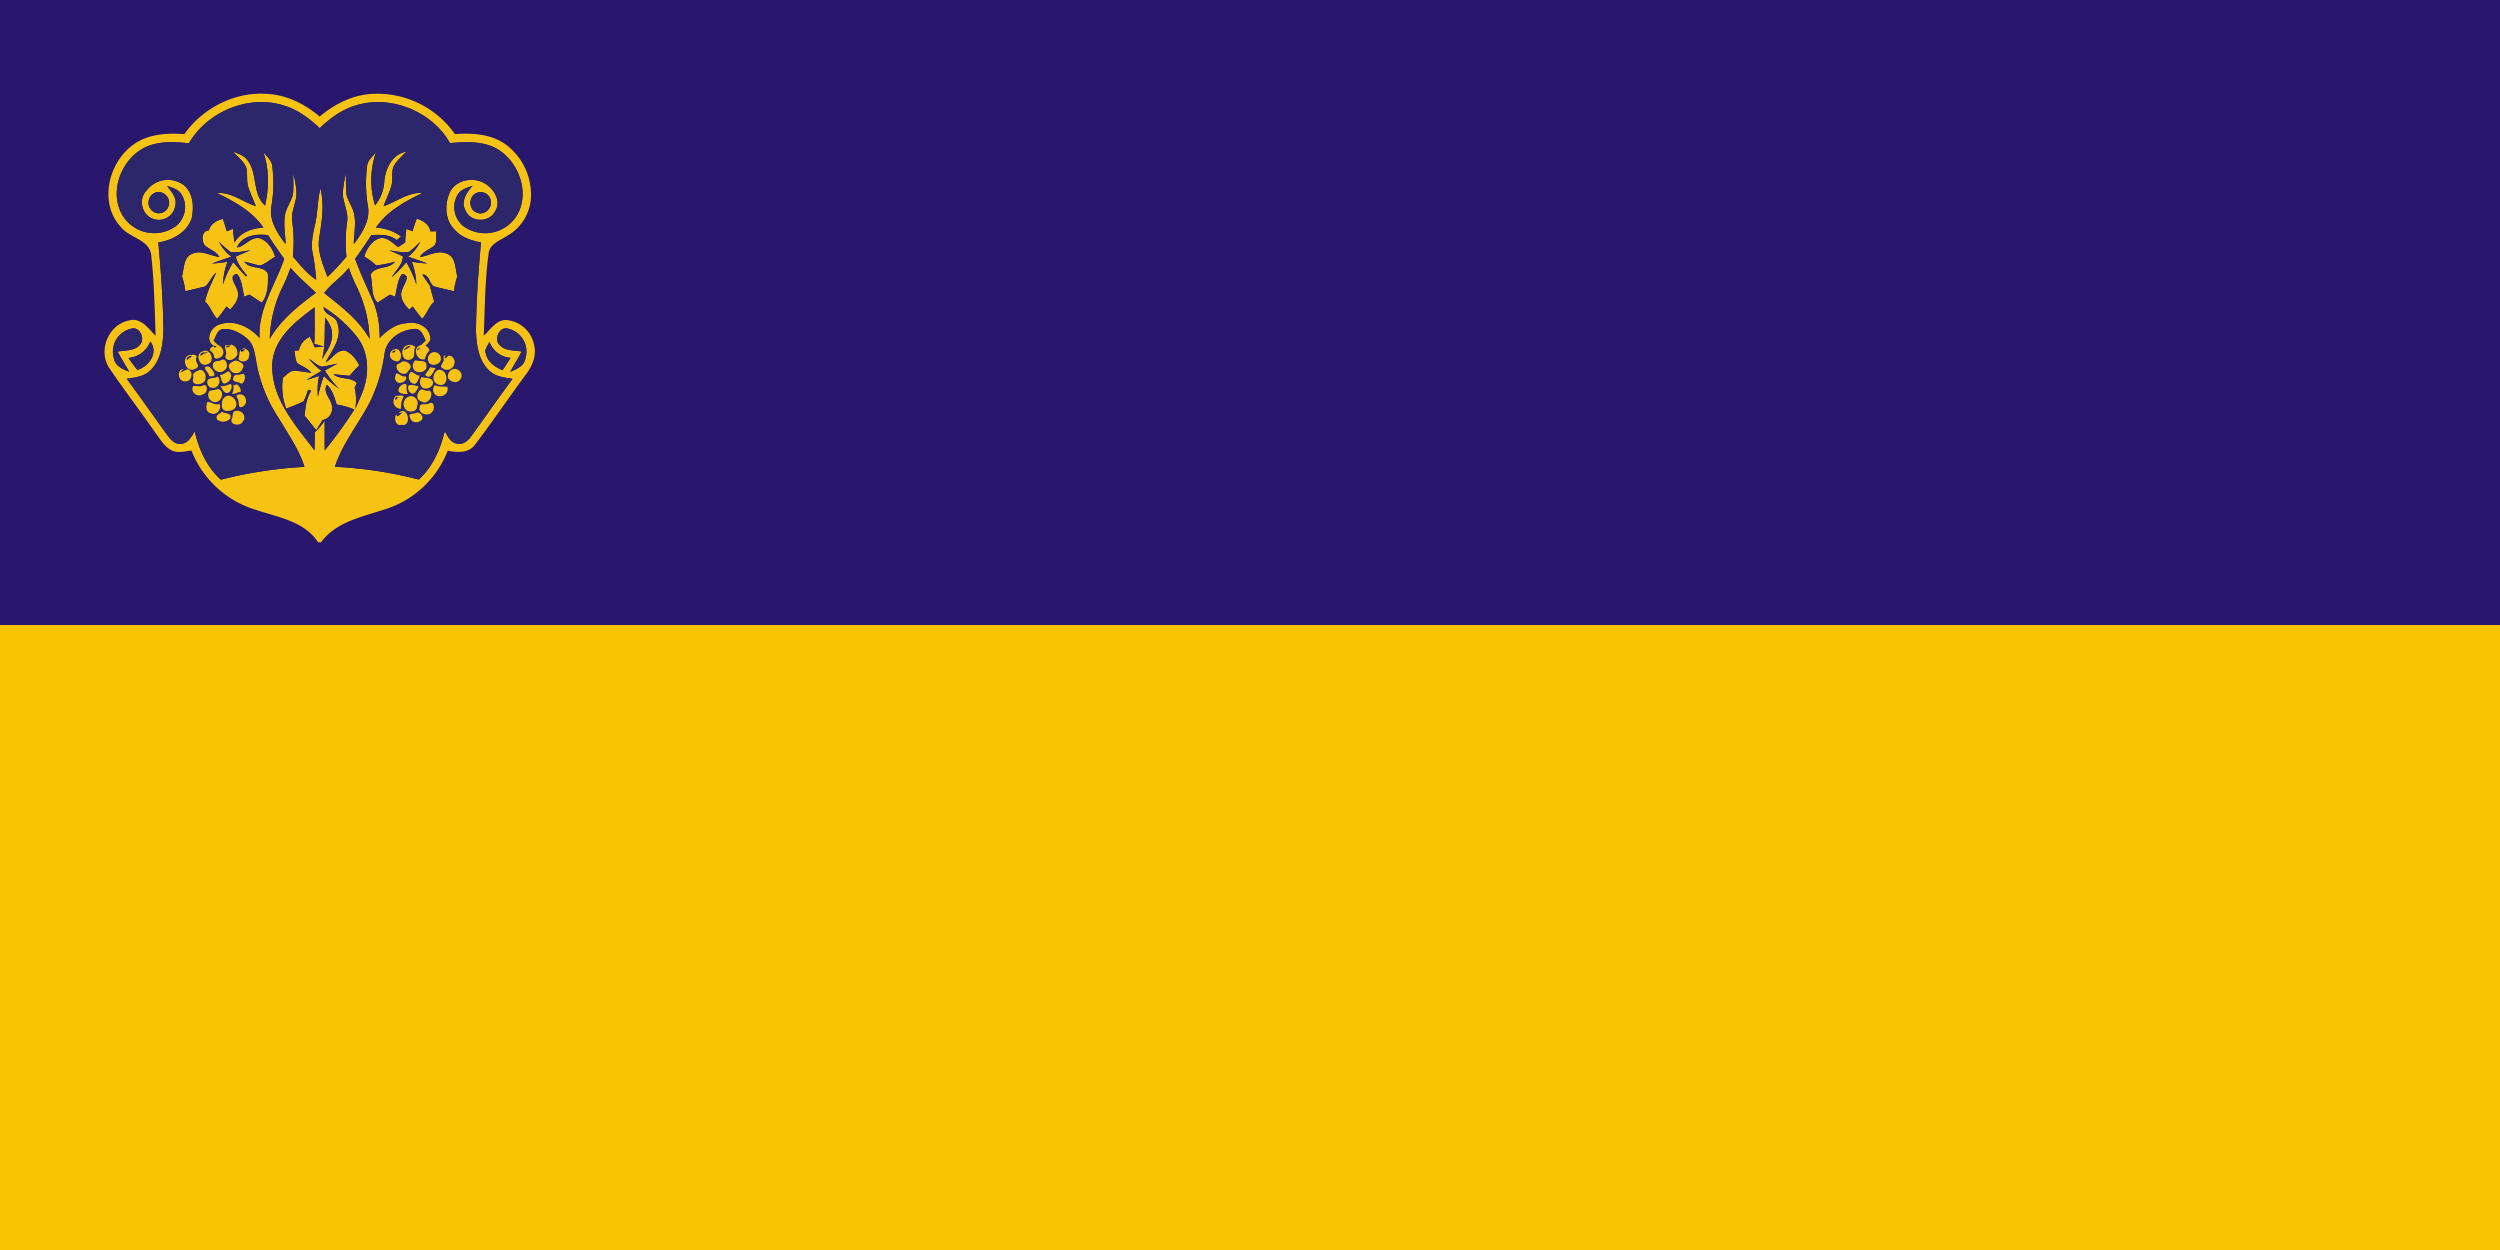
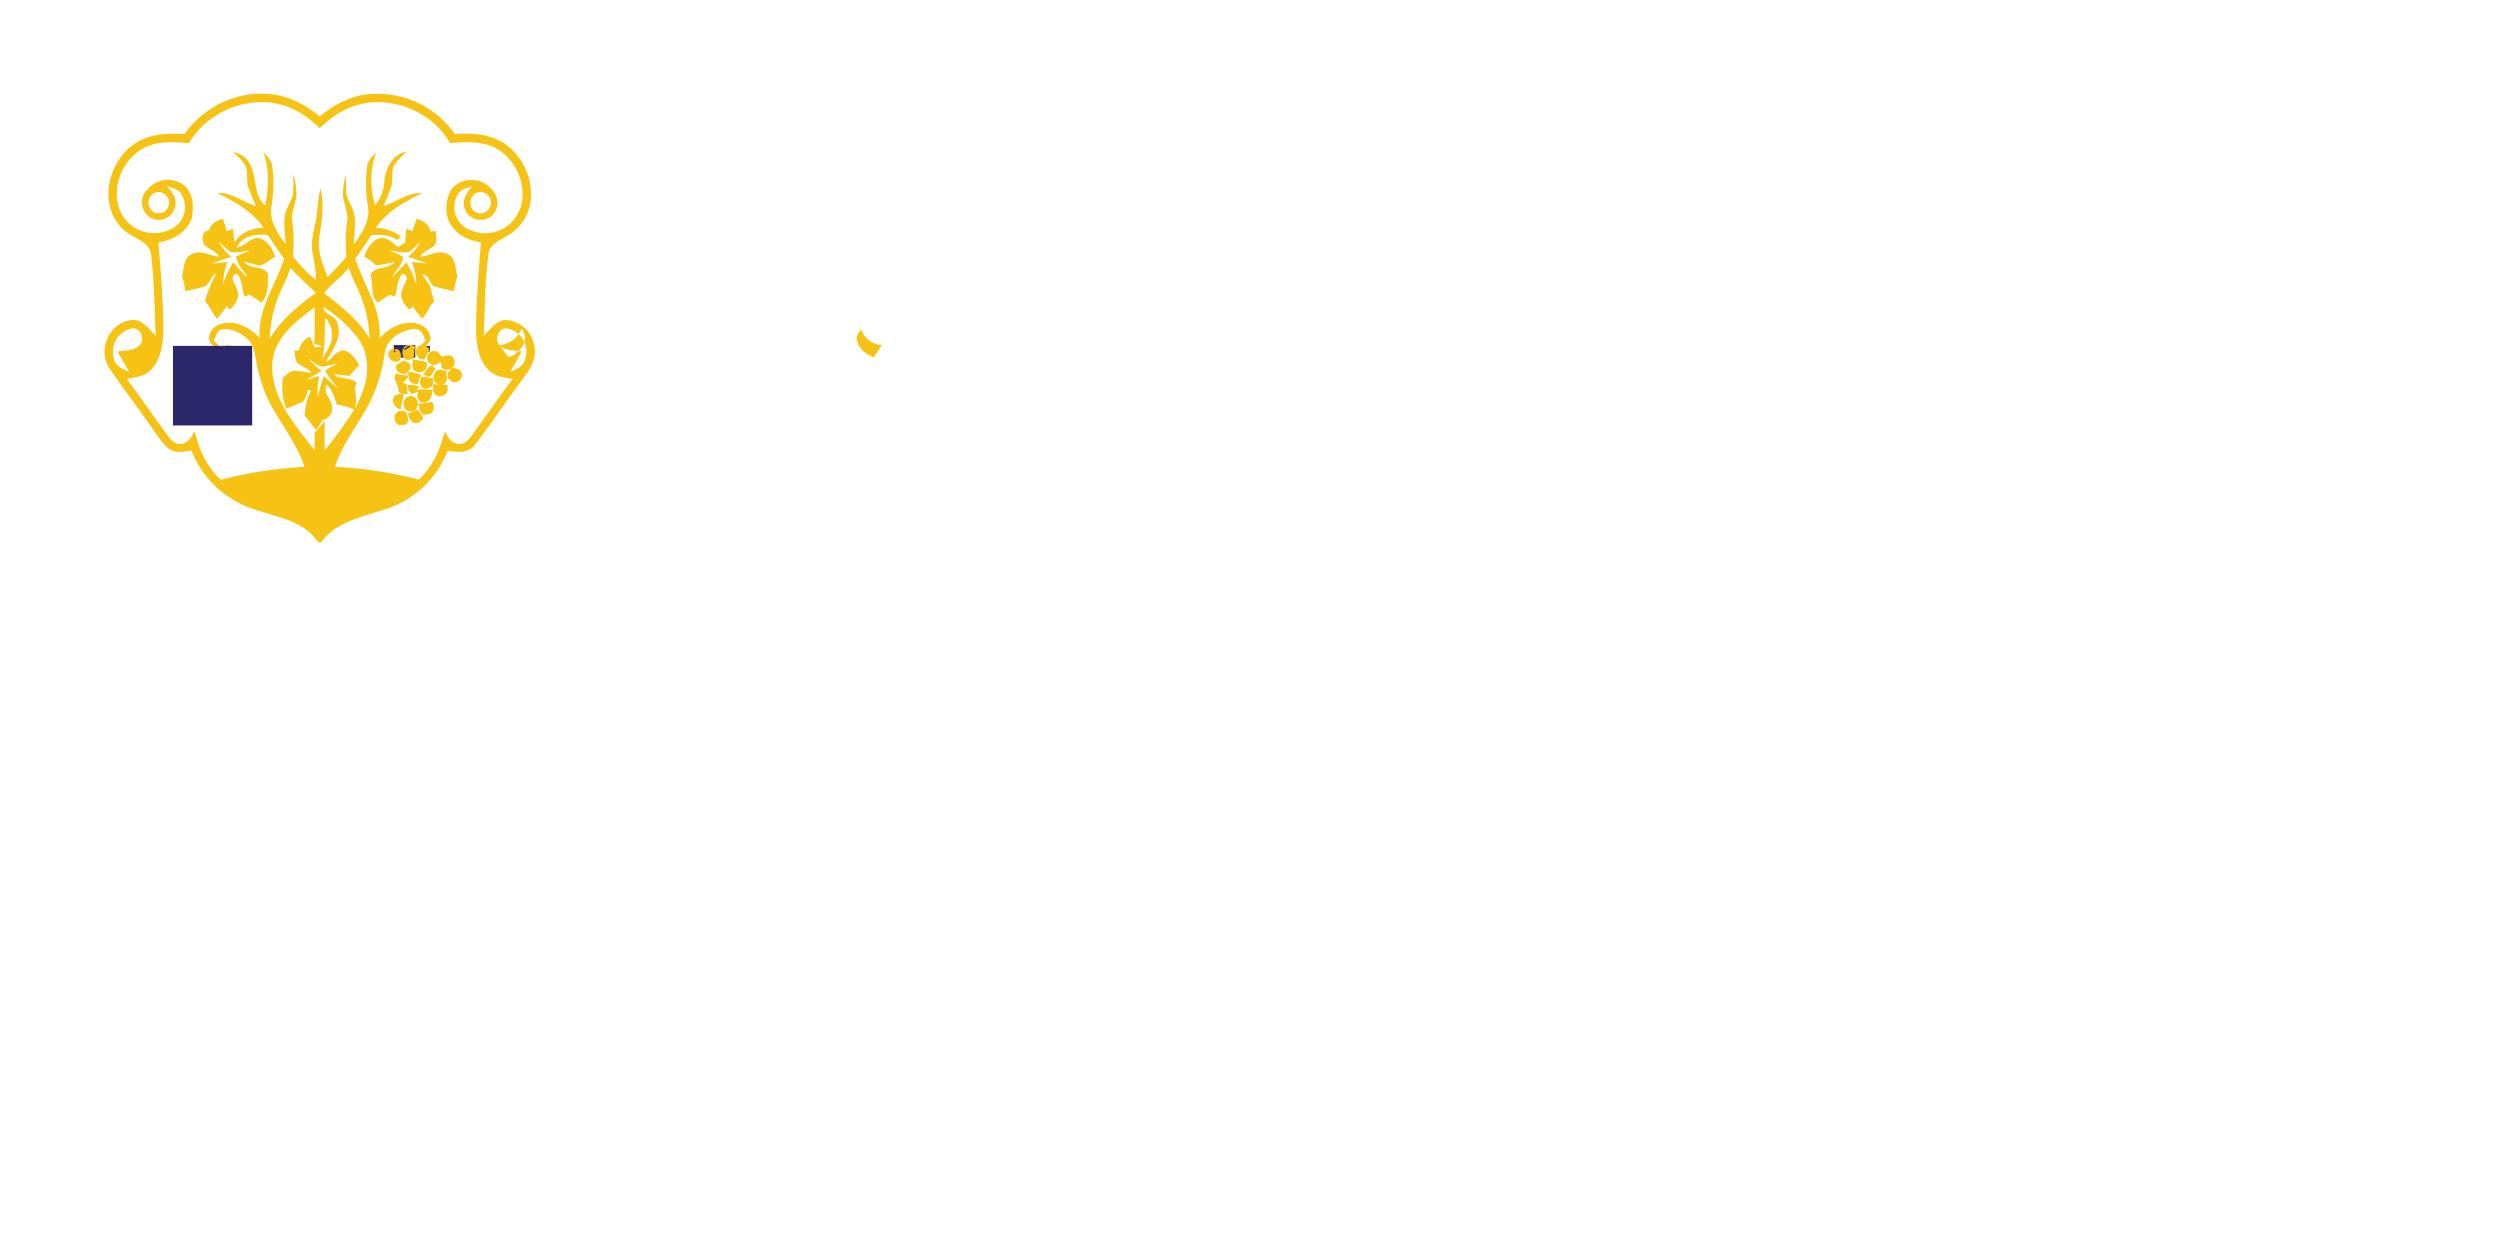
<svg xmlns="http://www.w3.org/2000/svg" viewBox="0 0 800 400" height="100%" width="100%">
  <defs>
    <style>
      .cls-1 {
        fill: #29176d;
      }

      .cls-2 {
        fill: #f8c300;
      }

      .cls-3 {
        fill: #f6c315;
      }

      .cls-4 {
        fill: #2c276b;
      }
    </style>
  </defs>
  <g id="Layer_2" data-name="Layer 2">
    <g id="Layer_1-2" data-name="Layer 1">
      <g>
-         <rect class="cls-1" width="800" height="200" />
-         <rect class="cls-2" y="200" width="800" height="200" />
        <g id="g236">
          <g id="g238">
-             <path id="path240" class="cls-3" d="M59,42.923c5.917-8.389,16.182-13.639,26.5-12.874,6.274.318,12.055,3.259,16.8,7.243,4.732-3.968,10.49-6.927,16.75-7.243a30.353,30.353,0,0,1,26.528,12.867c5.447-.391,11.316-.08,15.969,3.109a20.018,20.018,0,0,1,8.385,16.23,15.027,15.027,0,0,1-7.491,13.129c-2.358,1.542-5.851,2.63-6.12,5.926-1.149,8.643-1.16,17.414-1.518,26.123,2.1-1.918,3.955-5.05,7.158-5.036a9.9,9.9,0,0,1,9.012,8.351c.727,3.39-.805,6.689-2.841,9.306-5.438,7.33-10.552,14.9-16.061,22.161-2.043,2.866-5.744,2.609-8.8,2a31.623,31.623,0,0,1-18.514,18.227c-7.678,2.76-16.914,4.056-22.034,11.107h-.931c-4.373-6.8-13.073-8.085-20.182-10.48a32.122,32.122,0,0,1-20.358-18.908c-2.163.269-4.557,1-6.585-.179-2.155-1.238-3.436-3.465-4.883-5.407-4.851-7-10.036-13.758-14.815-20.8-3.729-5.6-.208-14.076,6.457-15.246,3.729-.97,6.113,2.656,8.365,4.939-.287-8.44-.437-16.9-1.359-25.307-.182-5.508-6.894-5.875-9.741-9.508-7.126-7.61-4.056-20.605,3.951-26.346C47.327,42.885,53.4,42.5,59,42.923m1.448,2.919c-4.056-.405-8.271-.692-12.2.6C39.287,49.26,34.2,61.4,39.534,69.421a11.857,11.857,0,0,0,16.612,3.038A7.8,7.8,0,0,0,58,62.049c-1.034-1.534-2.943-1.955-4.557-2.6,1.24,1.8,3.14,3.594,2.7,6a5.353,5.353,0,0,1-7.055,4.621C45.425,68.913,44.12,63.7,46.9,60.985A8.513,8.513,0,0,1,59.015,59.4c2.879,2.6,3.078,6.934,2.315,10.488-1.56,4.515-6.164,7.028-10.672,7.68C51.524,87,52.193,96.434,52.28,105.9c-.159,4.438-.819,9.425-4.2,12.653-1.99,1.965-4.9,2.258-7.516,2.663,4.318,5.892,8.543,11.855,12.8,17.791,1.067,1.429,2.378,3.186,4.391,3.036,2.361-.007,3.491-2.272,4.548-4.016,1.369,5.8,3.856,11.436,8.366,15.474a138.522,138.522,0,0,1,26.76-4.1c-1.735-5.544-5.137-10.34-8.064-15.3a47.092,47.092,0,0,1-7.388-18.537c-.47-2.512-.764-5.4-2.847-7.173-2.14-1.818-4.882-3.343-7.778-3.067-1.838.2-2.22,2.354-2.982,3.657.994,1.109,2.315,1.965,3.038,3.3.414,1.549-1.193,2.545-2.514,2.688-.469-1.32-3.156-3.661-.461-4.248-2.871-1.732-1.177-5.826,1.52-6.785,4.707-1.876,9.971.62,13.12,4.24-.588-9.248,5.048-16.947,7.872-25.343-1.8-2.491-3.547-5-5.185-7.6-3.712-.428-8.262.04-9.925,3.968,2.713-.414,4.453-3.619,7.373-2.934,2.512.915,4.111,3.427,4.826,5.925-1.63.859-3.022,2.223-4.8,2.775-1.719-.278-3.349-.884-5.05-1.233,1.8,2.662,6.091,1.043,7.539,3.858.08,3.181.136,6.644-1.948,9.273-1.32-.859-2.632-1.717-3.953-2.578-.405.159-1.217.485-1.622.653-.732-2.44-.645-5.252-2.346-7.285-2.918.508-.51,3.243-.04,4.868,1.186,2.471-.508,4.841-2.171,6.551-.293-.255-.873-.747-1.162-1-.929,1.36-1.931,2.663-2.983,3.926-1.629-1.594-2.138-3.987-3.888-5.465.676-3.287,2.25-6.235,3.588-9.267-1.576,1.154-2.068,3.26-3.579,4.415-2.092.554-4.208.992-6.3,1.516a23.667,23.667,0,0,0-1.081-4.754c.73-2.5.4-6.15,3.323-7.245,2.879-1.319,5.773.691,8.636,1.025-1.05-1.892-3.291-2.384-4.763-3.825-.978-1.558-.947-4.524,1.432-4.691.595-2.131,2.456-3.151,4.454-3.682.452,1.322.868,2.648,1.256,3.992.651-.262,1.3-.524,1.947-.787.175,1.463.327,2.934.477,4.405,1.963-3.317,5.638-4.589,9.3-4.8-3.594-5.273-9.279-8.318-14.846-11.077,4.644-.278,8.239,2.855,12.422,4.223-.748-1.9-1.575-3.771-2.274-5.678-.819-2.091-.294-4.39-.756-6.545-.82-2.169-2.8-3.579-4.309-5.247,1.8.7,3.841,1.343,4.9,3.109,3.069,4.278,1.247,10.433,5.392,14.155,1.247-5.591,1.39-11.619-.564-17.073,1.034,1.255,2.4,2.392,2.806,4.04a44.111,44.111,0,0,1-.255,13.534c-.644,4.454,2.013,8.452,4.566,11.833-.016-3.191-.772-6.41-.112-9.59.437-2.252,1.972-4.1,2.475-6.33.262-2.148.07-4.318.126-6.475a24.172,24.172,0,0,1,1.01,6.6c-.229,2.91-1.82,5.645-1.359,8.619a47.014,47.014,0,0,1,.214,11.189c2.308,2.641,4.5,5.448,7.453,7.413a70.316,70.316,0,0,0-1.224-8.995c-.493-3.092.311-6.178.954-9.184.787-3.633.684-7.409,1.624-11.021,1.294,5.137.47,10.371-.351,15.5-.779,4.484,1.114,8.691,2.608,12.794,2.162-2.021,4.12-4.255,6.069-6.48a46.87,46.87,0,0,1,.215-11.173c.468-3.006-1.153-5.766-1.368-8.707a26.2,26.2,0,0,1,1.017-6.623,64.617,64.617,0,0,0,.136,6.558c.5,2.212,2.012,4.049,2.456,6.276.679,3.205-.089,6.466-.112,9.685,2.531-3.42,5.233-7.427,4.574-11.9a43.959,43.959,0,0,1-.249-13.55c.408-1.632,1.767-2.751,2.8-3.991a27.2,27.2,0,0,0-.311,16.994,13.162,13.162,0,0,0,2.938-7.437c.3-4.261,2.5-8.874,7.082-9.763-1.416,1.542-3.114,2.878-4.1,4.754-.784,2.07-.093,4.384-.77,6.49s-1.644,4.136-2.449,6.218c4.2-1.35,7.8-4.515,12.455-4.214-5.591,2.728-11.274,5.8-14.878,11.077a15.283,15.283,0,0,1,8.024,2.807c-.447.4-.894.794-1.346,1.192-2.323-1.884-5.355-1.748-8.16-1.591-1.628,2.592-3.385,5.106-5.176,7.6,1.682,4.6,3.756,9.043,5.738,13.51a30.64,30.64,0,0,1,2.136,11.825c2.306-2.463,5.236-4.564,8.716-4.779,3.006-.6,6.918.931,7.4,4.285.548,1.353-.706,2.155-1.471,3.039,2.72.562.1,2.869-.43,4.134a2.36,2.36,0,0,1-2.609-2.576,25.785,25.785,0,0,1,3.1-3.31c-.73-1.535-1.47-3.937-3.647-3.7-4.319.269-8.948,3.279-9.5,7.864a51.67,51.67,0,0,1-4.6,15.333c-3.605,7.051-8.832,13.311-11.306,20.912a131.425,131.425,0,0,1,26.855,4.08c4.42-4.08,6.911-9.667,8.271-15.436.97,1.5,1.782,3.479,3.722,3.9,2.034.662,3.791-.908,4.865-2.459,4.4-6.066,8.7-12.205,13.143-18.24-2.606-.405-5.5-.692-7.491-2.641-3.387-3.214-4.063-8.2-4.22-12.645.086-9.469.755-18.923,1.614-28.356-3.16-.628-6.468-1.661-8.579-4.255-2.975-3.02-3.081-7.93-1.475-11.641,1.941-4.327,8.064-5.3,11.746-2.68,2.657,1.836,4.79,5.439,2.849,8.55-1.829,3.8-7.945,3.68-9.535-.264-1.535-2.885.413-5.75,2.3-7.856-1.628.645-3.555,1.041-4.606,2.583a7.8,7.8,0,0,0,1.853,10.482,11.868,11.868,0,0,0,16.3-2.68c5-6.8,1.853-16.992-4.732-21.558C155.36,45.024,149.4,45.327,144,45.788c-5.694-10.076-18.661-15.395-29.778-12.167-4.595,1.28-8.525,4.136-11.912,7.4-3.261-3.1-6.96-5.878-11.309-7.214C79.652,30.145,66.4,35.64,60.448,45.842m-11.1,15.945a3.486,3.486,0,0,0-.255,5.987,3.285,3.285,0,0,0,4.971-2.386c.5-2.5-2.417-4.866-4.716-3.6m103.2-.065c-2.634,1.018-2.746,5.24-.065,6.274,2.194,1.1,4.906-1.057,4.606-3.42a3.287,3.287,0,0,0-4.541-2.854M70.085,77.365a14.016,14.016,0,0,0,3.937,4.778c-2.068.722-4.158,1.377-6.186,2.212,1.661-.126,3.324-.341,4.971-.573A21.094,21.094,0,0,0,71.374,91a31.586,31.586,0,0,1,3.246-7.095q2.016,2.323,4.111,4.573l.311-.281c-1.448-1.852-3.093-3.689-3.561-6.066,1.477-.779,3.06-1.35,4.595-2-2.113.2-4.262.88-6.384.445a31.7,31.7,0,0,1-3.607-3.213m22.879,8.3a47.111,47.111,0,0,1-2.489,6.045,40.892,40.892,0,0,0-4.158,16.731c3.563-6.124,9.152-10.6,14.767-14.727-2.7-2.687-5.678-5.1-8.12-8.049m10.777,8.127c5.421,4.25,11.042,8.532,14.519,14.642a40.841,40.841,0,0,0-4.169-16.764,48.571,48.571,0,0,1-2.473-5.989c-2.279,3.048-5.659,5.065-7.877,8.111M87.113,117.111c-.1,10.657,7.482,19.022,13.541,27.007.034-1.951.055-3.889.1-5.833a21.609,21.609,0,0,0,3.135-3.677c0,3.172-.018,6.345.017,9.517a138.986,138.986,0,0,0,9.477-13.071,23.449,23.449,0,0,0-5.662-1.607c-.673-2.283-1.35-4.643-3.139-6.339-1.511,2.774,1.9,4.8,1.661,7.556a3.565,3.565,0,0,1-2.981,3.705c-.678,1.095-1.368,2.18-2.063,3.268-1.279-1.488-2.384-3.118-3.719-4.55.254-2.784.533-5.637,2.107-8.031-.255-.079-.755-.25-1.01-.328a19.209,19.209,0,0,1-1.448,3.722c-1.8.883-3.682,1.568-5.533,2.323a19.149,19.149,0,0,1-1.043-9.907c1.129-.908,2.173-2.269,3.763-2.238,1.781.112,3.529.491,5.3.648-1.137-1.481-2.988-2-4.469-3.042-.748-1.2-.676-2.709-.97-4.052.365-.018,1.1-.058,1.478-.072a6.022,6.022,0,0,1,3.507-4.342c.542,1.109,1.057,2.223,1.558,3.357.971-.072,1.941-.112,2.917-.161-1.008-.365-2.033-.658-3.076-.927.2-3.9.135-7.8.105-11.692-6.221,4.581-13.5,10.287-13.559,18.766m16.42-18.841c.175,2.768,3.984,2.564,4.438,5.226,1.685,4.639-1.808,8.6-3.739,12.455,2.076-1.153,3.442-3.955,6.076-3.794,2.162.77,3.633,2.767,4.667,4.739a39.665,39.665,0,0,0-3.085,3.357c-1.739-.126-3.482-.369-5.225-.5,2.179,1.847,5.44.741,7.515,2.807-.174.376-.519,1.128-.683,1.511a17.435,17.435,0,0,1,.191,6.786c1.334-3.16,2.96-6.26,3.489-9.689.827-4.642-.024-9.781-3.053-13.5a41.024,41.024,0,0,0-10.591-9.4m.543,3.332c-.341,4.463.175,9-1.044,13.379,1.488-2.555,3.482-5.154,3.206-8.279.037-1.949-1.116-3.571-2.162-5.1M36.447,114.684c.4,2.463,2.839,3.49,4.907,4.267-1.234-2.143-2.57-4.237-3.7-6.438,2.354-.476,5.273-.111,7.021-2.083,2.012-1.859.007-6.243-2.838-5.216a7.52,7.52,0,0,0-5.392,9.47m123.465-4.247c1.75,1.972,4.653,1.589,7.007,2.047-1.123,2.218-2.449,4.309-3.657,6.481,2.043-.794,4.469-1.818,4.867-4.263a7.523,7.523,0,0,0-5.411-9.5c-2.853-.992-4.825,3.392-2.806,5.233m-118.8,4.1a37.853,37.853,0,0,0,2.863,3.848c3.706-1.1,6.855-5.558,4.118-9.112a8.206,8.206,0,0,1-6.981,5.264m114.342-1.463c.536,2.752,2.953,4.4,5.369,5.4.863-1.331,1.712-2.648,2.576-3.961a7.733,7.733,0,0,1-6.785-5.179c-.379,1.237-1.754,2.389-1.16,3.74M98.848,114.8a19.7,19.7,0,0,0,4.074,3.89c-1.625.948-3.254,1.858-4.821,2.9,1.336-.4,2.663-.837,4-1.273a21.884,21.884,0,0,0-.356,6.679,45.136,45.136,0,0,1,1.884-6.672,42.385,42.385,0,0,0,4.84,4.087,35.275,35.275,0,0,1-4.506-5.813c1.327-.795,2.677-1.518,4.04-2.252-1.644.329-3.275.788-4.957.986-1.633-.3-2.779-1.73-4.2-2.528m34.5-44.84c2.074.635,3.957,1.788,4.4,4.08.462-.018,1.382-.041,1.854-.058-.123,1.464.337,3.118-.472,4.445-1.478,1.408-3.687,1.925-4.732,3.8,2.832-.341,5.7-2.33,8.555-1.057,2.992,1.065,2.664,4.739,3.4,7.261a23.378,23.378,0,0,0-1.082,4.756c-2.132-.517-4.277-.963-6.392-1.527-1.593-.971-1.45-3.881-3.729-3.825.777,1.256,1.628,2.465,2.469,3.675.359,1.7.867,3.359,1.328,5.027-1.715,1.5-2.251,3.854-3.858,5.458-1.055-1.261-2.058-2.564-2.989-3.927-.283.255-.849.757-1.135,1.01-1.668-1.693-3.382-4.056-2.2-6.534.471-1.626,2.91-4.463-.079-4.875-1.631,2.059-1.575,4.817-2.283,7.242-.412-.159-1.238-.47-1.654-.619q-1.969,1.276-3.919,2.57c-2.37-2.491-1.328-5.934-2.276-8.915,1.589-3.093,5.82-1.569,7.842-4.2a43.955,43.955,0,0,1-6.02,1.2,17.04,17.04,0,0,0-3.811-2.807c.7-2.473,2.3-4.938,4.771-5.869,2.467-.651,4.278,1.487,6.052,2.792.748-.493,1.5-.977,2.259-1.471.1-1.464.239-2.919.4-4.375.645.263,1.3.517,1.944.78.421-1.353.875-2.7,1.369-4.04m-2.42,10.6c-2.112.47-4.267-.231-6.382-.412a45.528,45.528,0,0,1,4.363,1.907c.024,2.6-2.367,4.51-3.569,6.7a44.444,44.444,0,0,0,4.674-4.842,35.821,35.821,0,0,1,3.207,7.095,21.177,21.177,0,0,0-1.446-7.214c1.638.224,3.282.43,4.943.517-2.026-.8-4.091-1.441-6.15-2.155a13.8,13.8,0,0,0,3.9-4.77,32.272,32.272,0,0,1-3.542,3.177M72.234,110.437c1.613.007,4.136.333,3.722,2.569-.191,1.9-2.308,1.568-3.675,1.8q-.048-2.185-.047-4.366m56.413,2.544c-.454-2.2,2.122-2.551,3.719-2.527-.011,1.464-.037,2.92-.086,4.381-1.353-.236-3.5.057-3.633-1.854m-52.08-1.83c1.072.409,2.777.051,3.4,1.27,1.312,1.7-1.273,4.277-2.976,2.941-.844-1.257-.309-2.817-.421-4.211m47.806,1.759c.386-1.661,2.395-1.389,3.654-1.757-.118,1.392.4,2.95-.429,4.206-1.571,1.158-3.771-.706-3.225-2.449m-61.309,1.229c1.011-1.718,3.945-2.841,4.669-.258,1.011,2.452-2.505,3.486-4.047,1.886-.47.867-.748,2.215-2,2.2-.828-.734-3.037-.973-2.417-2.474.131-1.977,2.416-2.038,3.8-1.352m75.06,2.367c-2.377-.611-1.524-4.331.751-4.166,1.232-.232,1.747,1.256,2.645,1.8,1.217-.4,2.967-.867,3.612.658,1.217,1.9-1.715,4.241-3.34,2.713-.222-.43-.676-1.3-.9-1.726-.929.215-1.764,1.242-2.767.723m-70.36-.375c1.542-.423,3.086-.82,4.644-1.185.143,1.368.779,3.515-1.146,3.974-1.893,1.011-2.853-1.483-3.5-2.789m5.376.089c.837-.254,1.679-.512,2.512-.758,1.418.812,3.2,1.965,1.479,3.533-2.075,1.645-3.912-.763-3.991-2.775m55.9-.891c.676.58,2.408.508,2.122,1.787.447,2.48-3.83,3.385-4.3.805-.8-1.343,1.593-1.7,2.18-2.592m3.154-.39q2.34.575,4.667,1.207c-.712,1.274-1.586,3.708-3.5,2.8-1.965-.455-1.327-2.6-1.17-4.011m-65.372,5.282c-.271-1.051-1.759-2.807-.286-3.476a25.993,25.993,0,0,1,2.822,3.172c-.637.072-1.911.222-2.536.3m68.411-.344c1.136-.77,1.829-3.476,3.572-2.76a14.337,14.337,0,0,1-1.051,3.136c-.627-.1-1.892-.278-2.521-.376m-77.359,1.94c-2.435-1.22-.271-5.136,2.1-3.79,2.632,1.382.468,5.483-2.1,3.79M61.9,118.59c1.48-.405,3.754-.351,3.729,1.725.177,2.306-2.5,2.433-4.1,1.876q.191-1.8.373-3.6m77.447.564c.795-1.328,2.408-.515,3.593-.515-.254,1.292.726,3.449-1.11,3.84-1.879.788-3.79-1.76-2.483-3.325m5.329-1.6c1.063.462,2.78.423,3.016,1.883a2.147,2.147,0,0,1-2.494,2.671c-1.341.1-1.413-1.654-2.1-2.433.384-.531,1.179-1.59,1.579-2.121M69.918,119.8c1.353-.279,2.7-.59,4.064-.866,0,2.037-.907,3.7-3,4.045-.264-.8-.8-2.38-1.06-3.179m56.413.041a41.625,41.625,0,0,1,4.374.365,3.679,3.679,0,0,1-2.266,2.211c2.133,0,1.772,2.061,1.969,3.572-.856-.255-1.712-.5-2.566-.751-.515-1.794-1.56-3.48-1.511-5.4m4.271-.9c1.36.269,2.7.58,4.066.859-.259.788-.767,2.355-1.02,3.143-2.162-.25-3-1.965-3.046-4m-63.9,4.379c-2.061-2.351,1.558-2.638,3.156-3,.818,2.042-1.042,4.788-3.156,3m7.147-3.114c1.5-.025,3.085-.638,4.557-.1a46.155,46.155,0,0,1-1.671,5.133c-.809.232-1.614.461-2.416.7.007-1.084.025-2.158.039-3.243.532.065,1.607.2,2.139.269a7.877,7.877,0,0,1-2.648-2.754m60.828.232c1.341.222,2.678.444,4.026.659-.362,1.338-1.139,3.442-2.954,2.64-1.484-.485-1.025-2.139-1.072-3.3m-73.4,2.821c1.623-.119,3.246-.239,4.868-.341-.374,1.3-.181,3.548-2.082,3.6-2,.412-2.434-1.854-2.786-3.263m9.09.3c1.3-.161,2.6-.322,3.895-.477-.627,1.579-1.176,3.722-3.221,2.208-.342,1.159-.707,2.316-1.074,3.476-1.01-.325-2-.706-2.966-1.12-.293-.948-.557-1.893-.788-2.859a17.034,17.034,0,0,1,5.464.082l-1.31-1.31m59.837-.487q2,.23,4,.476l-1.3,1.314a17.5,17.5,0,0,1,5.473-.075,3.86,3.86,0,0,1-3.759,3.984c-.362-1.157-.734-2.323-1.1-3.483-2.026,1.516-2.6-.706-3.31-2.216m8.209-.144c1.635.107,3.254.215,4.885.334-.358,1.416-.805,3.722-2.814,3.243-1.87-.069-1.7-2.3-2.071-3.577M72.487,127a2.178,2.178,0,0,1,2.768,2.8c-.4,1.958-3.84,2.013-4.151-.031A2.048,2.048,0,0,1,72.487,127m2.8-1.009c1.3.175,3.395.119,3.554,1.865.327,1.528-1.383,2.2-2.283,3.081-.421-1.656-.849-3.3-1.271-4.946m50.458,1.841c.221-1.668,2.068-1.93,3.435-1.686-.311,1.614-.726,3.2-1.105,4.8-.931-.871-2.681-1.54-2.33-3.11m4.689-.739c1.331-.624,3.436.344,3.142,1.982.233,1.757-2.148,2.87-3.465,1.805a2.233,2.233,0,0,1,.323-3.787m-63.093,5.137c-1.716-.468-1.161-2.439-1.208-3.736,1.567.276,3.142.573,4.709.89-.606,1.417-1.455,3.826-3.5,2.846m66.44-2.924c1.5-.25,2.992-.536,4.509-.669,1.185,2.3-.765,3.776-2.878,4.152q-.859-1.719-1.631-3.483m-62.852,1.9c1.036.365,2.061.723,3.086,1.095-.557,1.034-.541,2.753-2,2.968-1.479.59-2.22-1.1-3.118-1.883.508-.548,1.527-1.64,2.028-2.18m2.926,3.729c.667-1.177.3-3.7,2.258-3.469,2.05-.2,3.165,2.842,1.352,3.906-.987,1.153-2.465-.3-3.61-.437m52.789,0a2.19,2.19,0,0,1,1.787-3.483c1.975-.221,1.638,2.259,2.29,3.466-1.242.477-3.141,1.589-4.077.017m3.958-2.594c1.016-.429,2.033-.866,3.046-1.3.669,1.249,2.852,2.807.777,3.859-1.93,1.512-3.633-.727-3.823-2.556Z" />
-             <path id="path242" class="cls-4" d="M60.448,45.842c5.956-10.2,19.2-15.7,30.544-12.032,4.349,1.337,8.049,4.111,11.31,7.213,3.386-3.27,7.316-6.124,11.911-7.4,11.118-3.229,24.084,2.091,29.778,12.167,5.4-.461,11.367-.763,16.05,2.466,6.585,4.564,9.732,14.759,4.732,21.559a11.865,11.865,0,0,1-16.3,2.679,7.8,7.8,0,0,1-1.853-10.481c1.051-1.543,2.978-1.941,4.605-2.584-1.886,2.107-3.833,4.971-2.3,7.857,1.589,3.943,7.706,4.066,9.535.263,1.94-3.109-.191-6.712-2.849-8.549-3.68-2.617-9.8-1.647-11.746,2.679-1.607,3.712-1.5,8.621,1.474,11.641,2.112,2.594,5.422,3.628,8.579,4.255-.859,9.433-1.528,18.888-1.613,28.356.157,4.449.833,9.432,4.219,12.646,1.99,1.947,4.886,2.233,7.492,2.64-4.446,6.035-8.747,12.176-13.144,18.24-1.074,1.553-2.831,3.121-4.864,2.459-1.94-.419-2.753-2.4-3.722-3.9-1.361,5.769-3.851,11.357-8.272,15.437a131.278,131.278,0,0,0-26.854-4.08c2.473-7.6,7.7-13.862,11.306-20.913a51.727,51.727,0,0,0,4.595-15.333c.552-4.585,5.182-7.594,9.5-7.863,2.176-.233,2.917,2.169,3.647,3.7a25.438,25.438,0,0,0-3.1,3.31,2.361,2.361,0,0,0,2.609,2.576c.533-1.266,3.149-3.572.43-4.134.765-.884,2.019-1.685,1.47-3.039-.477-3.354-4.391-4.889-7.4-4.284-3.479.214-6.41,2.316-8.715,4.778-.093-4.015-.484-8.113-2.137-11.824-1.982-4.47-4.055-8.908-5.737-13.51,1.79-2.491,3.547-5,5.175-7.6,2.8-.159,5.837-.294,8.16,1.591.454-.4.9-.8,1.347-1.193a15.292,15.292,0,0,0-8.024-2.807c3.6-5.273,9.285-8.35,14.878-11.077-4.66-.3-8.253,2.863-12.456,4.215.806-2.082,1.761-4.1,2.449-6.218s-.014-4.421.77-6.491c.989-1.876,2.689-3.21,4.105-4.754-4.585.891-6.779,5.5-7.082,9.764a13.158,13.158,0,0,1-2.938,7.437,27.178,27.178,0,0,1,.311-16.995c-1.034,1.24-2.392,2.362-2.8,3.991a43.9,43.9,0,0,0,.25,13.55c.658,4.477-2.044,8.485-4.575,11.905.025-3.219.792-6.48.112-9.685-.443-2.225-1.954-4.064-2.455-6.275a64.649,64.649,0,0,1-.137-6.559,26.158,26.158,0,0,0-1.016,6.623c.215,2.942,1.835,5.7,1.367,8.707a46.924,46.924,0,0,0-.215,11.173,88.274,88.274,0,0,1-6.069,6.48c-1.493-4.1-3.387-8.31-2.608-12.794.821-5.129,1.646-10.362.351-15.5-.939,3.612-.836,7.388-1.624,11.021-.643,3.008-1.446,6.094-.954,9.184a70.189,70.189,0,0,1,1.225,9c-2.95-1.965-5.146-4.772-7.453-7.413a46.852,46.852,0,0,0-.215-11.188c-.461-2.973,1.13-5.71,1.359-8.62a24.153,24.153,0,0,0-1.01-6.6c-.055,2.155.137,4.324-.125,6.474-.5,2.234-2.037,4.079-2.475,6.33-.66,3.181.1,6.4.112,9.591-2.554-3.382-5.211-7.38-4.566-11.834a44.173,44.173,0,0,0,.255-13.534c-.405-1.647-1.773-2.784-2.807-4.04,1.956,5.455,1.813,11.482.564,17.073-4.144-3.722-2.323-9.877-5.392-14.154-1.058-1.766-3.1-2.411-4.9-3.109,1.511,1.669,3.492,3.077,4.309,5.246.463,2.156-.063,4.454.756,6.545.7,1.909,1.529,3.778,2.275,5.678-4.184-1.367-7.778-4.5-12.422-4.223,5.566,2.76,11.251,5.806,14.846,11.077-3.658.215-7.332,1.486-9.3,4.8-.152-1.471-.3-2.943-.476-4.405-.652.262-1.3.524-1.948.788-.389-1.345-.8-2.671-1.256-3.993-2,.533-3.856,1.551-4.454,3.682-2.377.168-2.41,3.132-1.432,4.691,1.473,1.441,3.713,1.934,4.763,3.825-2.863-.331-5.757-2.344-8.635-1.025-2.927,1.1-2.594,4.749-3.324,7.245a23.33,23.33,0,0,1,1.081,4.754c2.1-.524,4.215-.962,6.306-1.516,1.51-1.154,2-3.261,3.578-4.415-1.338,3.03-2.911,5.98-3.587,9.267C67.357,98.01,67.865,100.4,69.5,102c1.051-1.262,2.052-2.565,2.983-3.927.288.255.868.749,1.161,1,1.663-1.71,3.357-4.08,2.171-6.552-.469-1.624-2.876-4.359.041-4.868,1.7,2.033,1.614,4.844,2.345,7.285.406-.167,1.218-.494,1.623-.653l3.953,2.578c2.083-2.628,2.027-6.09,1.947-9.273-1.448-2.815-5.734-1.2-7.538-3.858,1.7.35,3.33.956,5.049,1.233,1.782-.55,3.172-1.916,4.8-2.775-.714-2.5-2.314-5.009-4.826-5.925-2.918-.684-4.66,2.521-7.372,2.935,1.663-3.928,6.211-4.4,9.924-3.969,1.639,2.594,3.389,5.106,5.186,7.6-2.824,8.4-8.462,16.1-7.872,25.344-3.149-3.619-8.414-6.117-13.121-4.241-2.7.959-4.391,5.053-1.519,6.786-2.7.586-.009,2.927.461,4.247,1.32-.143,2.927-1.138,2.513-2.688-.723-1.338-2.043-2.193-3.037-3.3.763-1.3,1.144-3.458,2.981-3.657,2.9-.276,5.638,1.249,7.778,3.067,2.084,1.778,2.377,4.664,2.847,7.173a47.1,47.1,0,0,0,7.388,18.537c2.928,4.964,6.33,9.76,8.064,15.3a138.557,138.557,0,0,0-26.76,4.1c-4.509-4.04-7-9.678-8.366-15.473-1.056,1.743-2.187,4.008-4.548,4.015-2.01.151-3.324-1.607-4.391-3.035-4.26-5.935-8.485-11.9-12.8-17.791,2.619-.406,5.528-.7,7.516-2.664,3.38-3.228,4.04-8.214,4.2-12.652-.087-9.462-.756-18.9-1.623-28.327,4.51-.651,9.114-3.165,10.672-7.68.763-3.554.564-7.889-2.314-10.488A8.514,8.514,0,0,0,46.9,60.983c-2.784,2.711-1.479,7.928,2.187,9.09a5.353,5.353,0,0,0,7.054-4.622c.437-2.408-1.463-4.206-2.7-6,1.614.645,3.523,1.066,4.557,2.6a7.8,7.8,0,0,1-1.853,10.41A11.856,11.856,0,0,1,39.53,69.419c-5.337-8.025-.246-20.159,8.716-22.974,3.931-1.3,8.146-1.008,12.2-.6m72.9,24.121c-.5,1.336-.949,2.688-1.368,4.04-.648-.262-1.3-.516-1.944-.781-.157,1.455-.3,2.911-.4,4.375-.759.494-1.511.978-2.259,1.471-1.774-1.3-3.586-3.443-6.052-2.791-2.473.931-4.073,3.395-4.772,5.868a17.046,17.046,0,0,1,3.812,2.807,44.38,44.38,0,0,0,6.02-1.2c-2.022,2.633-6.253,1.108-7.842,4.2.948,2.98-.1,6.424,2.276,8.915q1.955-1.29,3.919-2.57c.416.151,1.242.462,1.654.619.706-2.426.652-5.184,2.283-7.242,2.988.413.548,3.249.078,4.875-1.177,2.479.537,4.842,2.2,6.534.286-.255.852-.754,1.135-1.009.931,1.36,1.934,2.663,2.988,3.926,1.607-1.6,2.144-3.956,3.859-5.458-.461-1.668-.97-3.324-1.328-5.027-.842-1.209-1.692-2.419-2.469-3.675,2.279-.054,2.136,2.856,3.729,3.825,2.115.564,4.26,1.01,6.392,1.527a23.51,23.51,0,0,1,1.081-4.756c-.733-2.522-.405-6.2-3.4-7.261-2.852-1.273-5.723.716-8.555,1.057,1.045-1.876,3.254-2.393,4.732-3.8.809-1.329.347-2.981.471-4.445-.471.016-1.392.04-1.853.058-.442-2.292-2.324-3.446-4.4-4.08M72.234,110.437q0,2.186.047,4.366c1.367-.228,3.483.107,3.675-1.8.412-2.234-2.11-2.562-3.722-2.569m56.413,2.545c.137,1.91,2.28,1.617,3.633,1.853.048-1.46.076-2.917.086-4.381-1.6-.024-4.173.325-3.719,2.528m-52.08-1.831c.112,1.4-.421,2.954.421,4.21,1.7,1.338,4.288-1.246,2.976-2.942-.622-1.217-2.325-.859-3.4-1.268m47.807,1.759c-.547,1.743,1.654,3.605,3.224,2.449.826-1.256.311-2.814.429-4.206-1.259.369-3.269.1-3.653,1.757m-61.31,1.23c-1.383-.687-3.666-.624-3.8,1.35-.62,1.5,1.59,1.739,2.418,2.473,1.257.017,1.535-1.331,2-2.2,1.542,1.6,5.058.566,4.047-1.887-.723-2.581-3.657-1.46-4.667.261m75.061,2.366c1,.519,1.839-.508,2.766-.723.226.43.68,1.3.9,1.726,1.625,1.528,4.557-.812,3.34-2.713-.645-1.524-2.4-1.056-3.612-.658-.9-.543-1.413-2.03-2.644-1.8-2.276-.166-3.13,3.554-.751,4.165m-70.361-.375c.645,1.306,1.607,3.8,3.5,2.791,1.924-.461,1.289-2.606,1.145-3.974-1.558.364-3.1.76-4.644,1.183m5.376.089c.079,2.012,1.918,4.421,3.993,2.777,1.724-1.568-.063-2.723-1.479-3.533-.835.244-1.679.5-2.514.756m55.9-.891c-.587.891-2.981,1.249-2.18,2.592.472,2.58,4.749,1.675,4.3-.805.285-1.279-1.448-1.207-2.122-1.787m3.154-.389c-.157,1.413-.794,3.554,1.171,4.012,1.91.9,2.784-1.532,3.5-2.8-1.549-.419-3.107-.826-4.667-1.208m-65.372,5.281c.627-.082,1.9-.232,2.536-.3a25.984,25.984,0,0,0-2.822-3.171c-1.473.669.016,2.424.286,3.475m68.411-.344c.628.1,1.894.28,2.521.376a14.328,14.328,0,0,0,1.051-3.135c-1.743-.718-2.434,1.987-3.572,2.759m-77.359,1.941c2.568,1.692,4.732-2.409,2.1-3.79-2.37-1.347-4.534,2.569-2.1,3.79M61.9,118.59c-.119,1.2-.247,2.4-.374,3.6,1.6.556,4.279.43,4.1-1.876.024-2.078-2.252-2.132-3.729-1.727m77.446.564c-1.306,1.565.6,4.113,2.484,3.326,1.835-.393.855-2.549,1.109-3.841-1.184,0-2.8-.812-3.593.515m5.329-1.6c-.4.533-1.195,1.589-1.579,2.122.69.777.761,2.534,2.1,2.433a2.146,2.146,0,0,0,2.494-2.671c-.236-1.462-1.952-1.425-3.016-1.884M69.918,119.8c.264.8.8,2.384,1.058,3.179,2.1-.341,3-2.009,3-4.046-1.357.276-2.709.587-4.062.867m56.414.04c-.048,1.918,1,3.6,1.51,5.4.853.25,1.71.494,2.566.751-.2-1.511.164-3.572-1.968-3.572a3.678,3.678,0,0,0,2.265-2.211,41.629,41.629,0,0,0-4.373-.365m4.27-.9c.04,2.037.884,3.752,3.046,4,.253-.788.762-2.355,1.02-3.142-1.361-.28-2.705-.591-4.066-.86m-63.894,4.379c2.115,1.783,3.975-.962,3.156-3-1.6.367-5.217.653-3.156,3m7.147-3.114A7.856,7.856,0,0,0,76.5,122.96c-.533-.068-1.607-.2-2.14-.269-.014,1.085-.032,2.159-.039,3.244.8-.24,1.607-.469,2.416-.7a46.858,46.858,0,0,0,1.672-5.133c-1.473-.537-3.054.076-4.557.1m60.827.232c.047,1.16-.412,2.814,1.071,3.3,1.814.8,2.592-1.3,2.953-2.641-1.346-.215-2.683-.437-4.024-.659m-73.4,2.821c.352,1.409.788,3.675,2.785,3.261,1.9-.054,1.709-2.3,2.082-3.6-1.623.1-3.244.223-4.867.342m9.09.3,1.312,1.31a17.034,17.034,0,0,0-5.464-.082c.231.966.494,1.911.788,2.859.969.412,1.956.8,2.966,1.12.366-1.16.731-2.316,1.074-3.476,2.043,1.514,2.593-.627,3.22-2.208-1.3.157-2.6.316-3.9.477m59.837-.487c.713,1.51,1.282,3.732,3.31,2.218.368,1.159.74,2.326,1.1,3.482a3.859,3.859,0,0,0,3.759-3.984,17.53,17.53,0,0,0-5.473.076l1.3-1.314c-1.332-.168-2.67-.325-4-.478m8.209-.144c.368,1.282.2,3.508,2.071,3.579,2.009.477,2.456-1.829,2.814-3.243-1.631-.121-3.252-.231-4.885-.336M72.487,127a2.048,2.048,0,0,0-1.383,2.767c.311,2.044,3.753,1.989,4.151.031a2.178,2.178,0,0,0-2.768-2.8m2.8-1.009c.422,1.643.85,3.292,1.273,4.946.9-.877,2.608-1.552,2.283-3.081-.161-1.746-2.26-1.692-3.556-1.865m50.458,1.841c-.352,1.568,1.4,2.237,2.329,3.111.38-1.6.795-3.183,1.106-4.8-1.369-.244-3.214.018-3.435,1.686m4.689-.739a2.233,2.233,0,0,0-.325,3.787c1.317,1.063,3.7-.048,3.466-1.805.3-1.638-1.81-2.607-3.141-1.982m-63.093,5.137c2.044.98,2.9-1.429,3.5-2.845-1.567-.318-3.142-.615-4.709-.891.049,1.3-.507,3.268,1.21,3.736m66.44-2.924q.767,1.766,1.631,3.483c2.115-.376,4.063-1.853,2.878-4.152-1.517.134-3.011.421-4.509.669m-62.852,1.9c-.5.54-1.52,1.632-2.028,2.18.9.784,1.638,2.473,3.118,1.883,1.455-.215,1.439-1.934,2-2.968-1.027-.372-2.052-.73-3.086-1.095m2.926,3.729c1.145.137,2.623,1.59,3.61.437,1.813-1.064.7-4.108-1.352-3.906-1.955-.235-1.59,2.292-2.258,3.469m52.789,0c.934,1.572,2.835.461,4.077-.017-.652-1.207-.315-3.687-2.29-3.465a2.189,2.189,0,0,0-1.787,3.482m3.958-2.593c.19,1.828,1.893,4.066,3.823,2.555,2.075-1.052-.11-2.61-.777-3.858-1.013.436-2.03.873-3.046,1.3M49.346,61.787c2.3-1.265,5.217,1.105,4.716,3.6a3.285,3.285,0,0,1-4.971,2.386,3.486,3.486,0,0,1,.255-5.987m103.2-.065a3.287,3.287,0,0,1,4.541,2.856c.3,2.361-2.412,4.517-4.606,3.42-2.683-1.034-2.569-5.258.065-6.276M70.085,77.365a32.036,32.036,0,0,0,3.6,3.214c2.122.434,4.27-.249,6.383-.446-1.533.652-3.117,1.223-4.595,2,.47,2.375,2.114,4.214,3.561,6.066l-.31.281q-2.1-2.243-4.112-4.573A31.587,31.587,0,0,0,71.371,91,21.14,21.14,0,0,1,72.8,83.782c-1.647.232-3.31.447-4.971.573,2.028-.835,4.12-1.49,6.187-2.212a14.057,14.057,0,0,1-3.934-4.778m60.842,3.2a31.551,31.551,0,0,0,3.54-3.181,13.8,13.8,0,0,1-3.9,4.77c2.061.715,4.124,1.361,6.15,2.156-1.661-.088-3.306-.294-4.943-.517A21.147,21.147,0,0,1,133.218,91a35.835,35.835,0,0,0-3.206-7.094,44.251,44.251,0,0,1-4.674,4.841c1.2-2.187,3.592-4.1,3.568-6.7a46.187,46.187,0,0,0-4.363-1.908c2.115.187,4.272.886,6.384.416m-37.963,5.1c2.44,2.95,5.416,5.361,8.118,8.047-5.613,4.129-11.2,8.6-14.767,14.727a40.916,40.916,0,0,1,4.159-16.73,46.9,46.9,0,0,0,2.49-6.044m10.777,8.127c2.218-3.044,5.6-5.061,7.877-8.111a48.571,48.571,0,0,0,2.473,5.989,40.864,40.864,0,0,1,4.169,16.764c-3.477-6.109-9.1-10.394-14.519-14.642M87.113,117.111c.063-8.478,7.339-14.185,13.559-18.768.031,3.9.1,7.792-.105,11.692,1.043.269,2.068.563,3.076.928-.976.047-1.946.089-2.917.16-.5-1.132-1.018-2.248-1.558-3.357a6.023,6.023,0,0,0-3.507,4.342c-.374.014-1.113.054-1.478.072.294,1.345.222,2.849.97,4.052,1.479,1.045,3.332,1.563,4.469,3.043-1.773-.158-3.523-.537-5.3-.648-1.592-.032-2.634,1.331-3.763,2.237a19.147,19.147,0,0,0,1.043,9.907c1.853-.755,3.738-1.439,5.533-2.323a19.173,19.173,0,0,0,1.448-3.722c.255.078.757.25,1.01.328-1.574,2.395-1.853,5.247-2.107,8.031,1.335,1.432,2.44,3.064,3.719,4.55.693-1.088,1.385-2.173,2.063-3.268a3.563,3.563,0,0,0,2.981-3.7c.236-2.753-3.172-4.783-1.661-7.556,1.787,1.7,2.466,4.055,3.139,6.338a23.449,23.449,0,0,1,5.662,1.607,138.254,138.254,0,0,1-9.477,13.072c-.035-3.172-.017-6.346-.017-9.518a21.609,21.609,0,0,1-3.135,3.677c-.048,1.944-.07,3.883-.1,5.834-6.059-7.986-13.64-16.35-13.542-27.006m16.42-18.841a41.072,41.072,0,0,1,10.591,9.393c3.029,3.722,3.88,8.859,3.053,13.5-.529,3.429-2.155,6.529-3.489,9.689a17.513,17.513,0,0,0-.191-6.786c.165-.382.509-1.135.683-1.511-2.075-2.068-5.336-.962-7.515-2.806,1.743.132,3.486.375,5.225.5a39.486,39.486,0,0,1,3.085-3.357c-1.034-1.972-2.5-3.967-4.667-4.739-2.634-.16-4,2.641-6.076,3.794,1.93-3.858,5.423-7.816,3.739-12.455-.454-2.66-4.263-2.456-4.438-5.224m.543,3.332c1.048,1.529,2.2,3.153,2.162,5.1.276,3.124-1.718,5.723-3.206,8.278,1.217-4.377.7-8.918,1.044-13.379M36.447,114.685a7.521,7.521,0,0,1,5.392-9.471c2.845-1.027,4.851,3.357,2.838,5.216-1.748,1.972-4.667,1.607-7.021,2.084,1.128,2.2,2.465,4.294,3.7,6.438-2.067-.778-4.508-1.8-4.907-4.267m123.465-4.248c-2.019-1.843-.047-6.225,2.807-5.233a7.526,7.526,0,0,1,5.411,9.5c-.4,2.445-2.825,3.469-4.868,4.263,1.207-2.172,2.534-4.263,3.657-6.481-2.354-.456-5.257-.075-7.007-2.047m-118.8,4.1A8.2,8.2,0,0,0,48.1,109.27c2.737,3.554-.412,8.014-4.118,9.112a37.853,37.853,0,0,1-2.863-3.848m114.342-1.463c-.594-1.35.781-2.5,1.16-3.74a7.73,7.73,0,0,0,6.785,5.179c-.863,1.313-1.711,2.63-2.576,3.961-2.416-1-4.835-2.648-5.369-5.4M98.849,114.8c1.416.8,2.562,2.227,4.195,2.528,1.682-.2,3.311-.659,4.957-.985-1.361.733-2.713,1.456-4.04,2.251a35.246,35.246,0,0,0,4.506,5.813,42.385,42.385,0,0,1-4.84-4.087A45.136,45.136,0,0,0,101.743,127a21.884,21.884,0,0,1,.356-6.679c-1.334.436-2.662.873-4,1.273,1.565-1.038,3.2-1.948,4.821-2.9a19.67,19.67,0,0,1-4.073-3.89Z" />
+             <path id="path240" class="cls-3" d="M59,42.923c5.917-8.389,16.182-13.639,26.5-12.874,6.274.318,12.055,3.259,16.8,7.243,4.732-3.968,10.49-6.927,16.75-7.243a30.353,30.353,0,0,1,26.528,12.867c5.447-.391,11.316-.08,15.969,3.109a20.018,20.018,0,0,1,8.385,16.23,15.027,15.027,0,0,1-7.491,13.129c-2.358,1.542-5.851,2.63-6.12,5.926-1.149,8.643-1.16,17.414-1.518,26.123,2.1-1.918,3.955-5.05,7.158-5.036a9.9,9.9,0,0,1,9.012,8.351c.727,3.39-.805,6.689-2.841,9.306-5.438,7.33-10.552,14.9-16.061,22.161-2.043,2.866-5.744,2.609-8.8,2a31.623,31.623,0,0,1-18.514,18.227c-7.678,2.76-16.914,4.056-22.034,11.107h-.931c-4.373-6.8-13.073-8.085-20.182-10.48a32.122,32.122,0,0,1-20.358-18.908c-2.163.269-4.557,1-6.585-.179-2.155-1.238-3.436-3.465-4.883-5.407-4.851-7-10.036-13.758-14.815-20.8-3.729-5.6-.208-14.076,6.457-15.246,3.729-.97,6.113,2.656,8.365,4.939-.287-8.44-.437-16.9-1.359-25.307-.182-5.508-6.894-5.875-9.741-9.508-7.126-7.61-4.056-20.605,3.951-26.346C47.327,42.885,53.4,42.5,59,42.923m1.448,2.919c-4.056-.405-8.271-.692-12.2.6C39.287,49.26,34.2,61.4,39.534,69.421a11.857,11.857,0,0,0,16.612,3.038A7.8,7.8,0,0,0,58,62.049c-1.034-1.534-2.943-1.955-4.557-2.6,1.24,1.8,3.14,3.594,2.7,6a5.353,5.353,0,0,1-7.055,4.621C45.425,68.913,44.12,63.7,46.9,60.985A8.513,8.513,0,0,1,59.015,59.4c2.879,2.6,3.078,6.934,2.315,10.488-1.56,4.515-6.164,7.028-10.672,7.68C51.524,87,52.193,96.434,52.28,105.9c-.159,4.438-.819,9.425-4.2,12.653-1.99,1.965-4.9,2.258-7.516,2.663,4.318,5.892,8.543,11.855,12.8,17.791,1.067,1.429,2.378,3.186,4.391,3.036,2.361-.007,3.491-2.272,4.548-4.016,1.369,5.8,3.856,11.436,8.366,15.474a138.522,138.522,0,0,1,26.76-4.1c-1.735-5.544-5.137-10.34-8.064-15.3a47.092,47.092,0,0,1-7.388-18.537c-.47-2.512-.764-5.4-2.847-7.173-2.14-1.818-4.882-3.343-7.778-3.067-1.838.2-2.22,2.354-2.982,3.657.994,1.109,2.315,1.965,3.038,3.3.414,1.549-1.193,2.545-2.514,2.688-.469-1.32-3.156-3.661-.461-4.248-2.871-1.732-1.177-5.826,1.52-6.785,4.707-1.876,9.971.62,13.12,4.24-.588-9.248,5.048-16.947,7.872-25.343-1.8-2.491-3.547-5-5.185-7.6-3.712-.428-8.262.04-9.925,3.968,2.713-.414,4.453-3.619,7.373-2.934,2.512.915,4.111,3.427,4.826,5.925-1.63.859-3.022,2.223-4.8,2.775-1.719-.278-3.349-.884-5.05-1.233,1.8,2.662,6.091,1.043,7.539,3.858.08,3.181.136,6.644-1.948,9.273-1.32-.859-2.632-1.717-3.953-2.578-.405.159-1.217.485-1.622.653-.732-2.44-.645-5.252-2.346-7.285-2.918.508-.51,3.243-.04,4.868,1.186,2.471-.508,4.841-2.171,6.551-.293-.255-.873-.747-1.162-1-.929,1.36-1.931,2.663-2.983,3.926-1.629-1.594-2.138-3.987-3.888-5.465.676-3.287,2.25-6.235,3.588-9.267-1.576,1.154-2.068,3.26-3.579,4.415-2.092.554-4.208.992-6.3,1.516a23.667,23.667,0,0,0-1.081-4.754c.73-2.5.4-6.15,3.323-7.245,2.879-1.319,5.773.691,8.636,1.025-1.05-1.892-3.291-2.384-4.763-3.825-.978-1.558-.947-4.524,1.432-4.691.595-2.131,2.456-3.151,4.454-3.682.452,1.322.868,2.648,1.256,3.992.651-.262,1.3-.524,1.947-.787.175,1.463.327,2.934.477,4.405,1.963-3.317,5.638-4.589,9.3-4.8-3.594-5.273-9.279-8.318-14.846-11.077,4.644-.278,8.239,2.855,12.422,4.223-.748-1.9-1.575-3.771-2.274-5.678-.819-2.091-.294-4.39-.756-6.545-.82-2.169-2.8-3.579-4.309-5.247,1.8.7,3.841,1.343,4.9,3.109,3.069,4.278,1.247,10.433,5.392,14.155,1.247-5.591,1.39-11.619-.564-17.073,1.034,1.255,2.4,2.392,2.806,4.04a44.111,44.111,0,0,1-.255,13.534c-.644,4.454,2.013,8.452,4.566,11.833-.016-3.191-.772-6.41-.112-9.59.437-2.252,1.972-4.1,2.475-6.33.262-2.148.07-4.318.126-6.475a24.172,24.172,0,0,1,1.01,6.6c-.229,2.91-1.82,5.645-1.359,8.619a47.014,47.014,0,0,1,.214,11.189c2.308,2.641,4.5,5.448,7.453,7.413a70.316,70.316,0,0,0-1.224-8.995c-.493-3.092.311-6.178.954-9.184.787-3.633.684-7.409,1.624-11.021,1.294,5.137.47,10.371-.351,15.5-.779,4.484,1.114,8.691,2.608,12.794,2.162-2.021,4.12-4.255,6.069-6.48a46.87,46.87,0,0,1,.215-11.173c.468-3.006-1.153-5.766-1.368-8.707a26.2,26.2,0,0,1,1.017-6.623,64.617,64.617,0,0,0,.136,6.558c.5,2.212,2.012,4.049,2.456,6.276.679,3.205-.089,6.466-.112,9.685,2.531-3.42,5.233-7.427,4.574-11.9a43.959,43.959,0,0,1-.249-13.55c.408-1.632,1.767-2.751,2.8-3.991a27.2,27.2,0,0,0-.311,16.994,13.162,13.162,0,0,0,2.938-7.437c.3-4.261,2.5-8.874,7.082-9.763-1.416,1.542-3.114,2.878-4.1,4.754-.784,2.07-.093,4.384-.77,6.49s-1.644,4.136-2.449,6.218c4.2-1.35,7.8-4.515,12.455-4.214-5.591,2.728-11.274,5.8-14.878,11.077a15.283,15.283,0,0,1,8.024,2.807c-.447.4-.894.794-1.346,1.192-2.323-1.884-5.355-1.748-8.16-1.591-1.628,2.592-3.385,5.106-5.176,7.6,1.682,4.6,3.756,9.043,5.738,13.51a30.64,30.64,0,0,1,2.136,11.825c2.306-2.463,5.236-4.564,8.716-4.779,3.006-.6,6.918.931,7.4,4.285.548,1.353-.706,2.155-1.471,3.039,2.72.562.1,2.869-.43,4.134a2.36,2.36,0,0,1-2.609-2.576,25.785,25.785,0,0,1,3.1-3.31c-.73-1.535-1.47-3.937-3.647-3.7-4.319.269-8.948,3.279-9.5,7.864a51.67,51.67,0,0,1-4.6,15.333c-3.605,7.051-8.832,13.311-11.306,20.912a131.425,131.425,0,0,1,26.855,4.08c4.42-4.08,6.911-9.667,8.271-15.436.97,1.5,1.782,3.479,3.722,3.9,2.034.662,3.791-.908,4.865-2.459,4.4-6.066,8.7-12.205,13.143-18.24-2.606-.405-5.5-.692-7.491-2.641-3.387-3.214-4.063-8.2-4.22-12.645.086-9.469.755-18.923,1.614-28.356-3.16-.628-6.468-1.661-8.579-4.255-2.975-3.02-3.081-7.93-1.475-11.641,1.941-4.327,8.064-5.3,11.746-2.68,2.657,1.836,4.79,5.439,2.849,8.55-1.829,3.8-7.945,3.68-9.535-.264-1.535-2.885.413-5.75,2.3-7.856-1.628.645-3.555,1.041-4.606,2.583a7.8,7.8,0,0,0,1.853,10.482,11.868,11.868,0,0,0,16.3-2.68c5-6.8,1.853-16.992-4.732-21.558C155.36,45.024,149.4,45.327,144,45.788c-5.694-10.076-18.661-15.395-29.778-12.167-4.595,1.28-8.525,4.136-11.912,7.4-3.261-3.1-6.96-5.878-11.309-7.214C79.652,30.145,66.4,35.64,60.448,45.842m-11.1,15.945a3.486,3.486,0,0,0-.255,5.987,3.285,3.285,0,0,0,4.971-2.386c.5-2.5-2.417-4.866-4.716-3.6m103.2-.065c-2.634,1.018-2.746,5.24-.065,6.274,2.194,1.1,4.906-1.057,4.606-3.42a3.287,3.287,0,0,0-4.541-2.854M70.085,77.365a14.016,14.016,0,0,0,3.937,4.778c-2.068.722-4.158,1.377-6.186,2.212,1.661-.126,3.324-.341,4.971-.573A21.094,21.094,0,0,0,71.374,91a31.586,31.586,0,0,1,3.246-7.095q2.016,2.323,4.111,4.573l.311-.281c-1.448-1.852-3.093-3.689-3.561-6.066,1.477-.779,3.06-1.35,4.595-2-2.113.2-4.262.88-6.384.445a31.7,31.7,0,0,1-3.607-3.213m22.879,8.3a47.111,47.111,0,0,1-2.489,6.045,40.892,40.892,0,0,0-4.158,16.731c3.563-6.124,9.152-10.6,14.767-14.727-2.7-2.687-5.678-5.1-8.12-8.049m10.777,8.127c5.421,4.25,11.042,8.532,14.519,14.642a40.841,40.841,0,0,0-4.169-16.764,48.571,48.571,0,0,1-2.473-5.989c-2.279,3.048-5.659,5.065-7.877,8.111M87.113,117.111c-.1,10.657,7.482,19.022,13.541,27.007.034-1.951.055-3.889.1-5.833a21.609,21.609,0,0,0,3.135-3.677c0,3.172-.018,6.345.017,9.517a138.986,138.986,0,0,0,9.477-13.071,23.449,23.449,0,0,0-5.662-1.607c-.673-2.283-1.35-4.643-3.139-6.339-1.511,2.774,1.9,4.8,1.661,7.556a3.565,3.565,0,0,1-2.981,3.705c-.678,1.095-1.368,2.18-2.063,3.268-1.279-1.488-2.384-3.118-3.719-4.55.254-2.784.533-5.637,2.107-8.031-.255-.079-.755-.25-1.01-.328a19.209,19.209,0,0,1-1.448,3.722c-1.8.883-3.682,1.568-5.533,2.323a19.149,19.149,0,0,1-1.043-9.907c1.129-.908,2.173-2.269,3.763-2.238,1.781.112,3.529.491,5.3.648-1.137-1.481-2.988-2-4.469-3.042-.748-1.2-.676-2.709-.97-4.052.365-.018,1.1-.058,1.478-.072a6.022,6.022,0,0,1,3.507-4.342c.542,1.109,1.057,2.223,1.558,3.357.971-.072,1.941-.112,2.917-.161-1.008-.365-2.033-.658-3.076-.927.2-3.9.135-7.8.105-11.692-6.221,4.581-13.5,10.287-13.559,18.766m16.42-18.841c.175,2.768,3.984,2.564,4.438,5.226,1.685,4.639-1.808,8.6-3.739,12.455,2.076-1.153,3.442-3.955,6.076-3.794,2.162.77,3.633,2.767,4.667,4.739a39.665,39.665,0,0,0-3.085,3.357c-1.739-.126-3.482-.369-5.225-.5,2.179,1.847,5.44.741,7.515,2.807-.174.376-.519,1.128-.683,1.511a17.435,17.435,0,0,1,.191,6.786c1.334-3.16,2.96-6.26,3.489-9.689.827-4.642-.024-9.781-3.053-13.5a41.024,41.024,0,0,0-10.591-9.4m.543,3.332c-.341,4.463.175,9-1.044,13.379,1.488-2.555,3.482-5.154,3.206-8.279.037-1.949-1.116-3.571-2.162-5.1M36.447,114.684c.4,2.463,2.839,3.49,4.907,4.267-1.234-2.143-2.57-4.237-3.7-6.438,2.354-.476,5.273-.111,7.021-2.083,2.012-1.859.007-6.243-2.838-5.216a7.52,7.52,0,0,0-5.392,9.47m123.465-4.247c1.75,1.972,4.653,1.589,7.007,2.047-1.123,2.218-2.449,4.309-3.657,6.481,2.043-.794,4.469-1.818,4.867-4.263a7.523,7.523,0,0,0-5.411-9.5c-2.853-.992-4.825,3.392-2.806,5.233a37.853,37.853,0,0,0,2.863,3.848c3.706-1.1,6.855-5.558,4.118-9.112a8.206,8.206,0,0,1-6.981,5.264m114.342-1.463c.536,2.752,2.953,4.4,5.369,5.4.863-1.331,1.712-2.648,2.576-3.961a7.733,7.733,0,0,1-6.785-5.179c-.379,1.237-1.754,2.389-1.16,3.74M98.848,114.8a19.7,19.7,0,0,0,4.074,3.89c-1.625.948-3.254,1.858-4.821,2.9,1.336-.4,2.663-.837,4-1.273a21.884,21.884,0,0,0-.356,6.679,45.136,45.136,0,0,1,1.884-6.672,42.385,42.385,0,0,0,4.84,4.087,35.275,35.275,0,0,1-4.506-5.813c1.327-.795,2.677-1.518,4.04-2.252-1.644.329-3.275.788-4.957.986-1.633-.3-2.779-1.73-4.2-2.528m34.5-44.84c2.074.635,3.957,1.788,4.4,4.08.462-.018,1.382-.041,1.854-.058-.123,1.464.337,3.118-.472,4.445-1.478,1.408-3.687,1.925-4.732,3.8,2.832-.341,5.7-2.33,8.555-1.057,2.992,1.065,2.664,4.739,3.4,7.261a23.378,23.378,0,0,0-1.082,4.756c-2.132-.517-4.277-.963-6.392-1.527-1.593-.971-1.45-3.881-3.729-3.825.777,1.256,1.628,2.465,2.469,3.675.359,1.7.867,3.359,1.328,5.027-1.715,1.5-2.251,3.854-3.858,5.458-1.055-1.261-2.058-2.564-2.989-3.927-.283.255-.849.757-1.135,1.01-1.668-1.693-3.382-4.056-2.2-6.534.471-1.626,2.91-4.463-.079-4.875-1.631,2.059-1.575,4.817-2.283,7.242-.412-.159-1.238-.47-1.654-.619q-1.969,1.276-3.919,2.57c-2.37-2.491-1.328-5.934-2.276-8.915,1.589-3.093,5.82-1.569,7.842-4.2a43.955,43.955,0,0,1-6.02,1.2,17.04,17.04,0,0,0-3.811-2.807c.7-2.473,2.3-4.938,4.771-5.869,2.467-.651,4.278,1.487,6.052,2.792.748-.493,1.5-.977,2.259-1.471.1-1.464.239-2.919.4-4.375.645.263,1.3.517,1.944.78.421-1.353.875-2.7,1.369-4.04m-2.42,10.6c-2.112.47-4.267-.231-6.382-.412a45.528,45.528,0,0,1,4.363,1.907c.024,2.6-2.367,4.51-3.569,6.7a44.444,44.444,0,0,0,4.674-4.842,35.821,35.821,0,0,1,3.207,7.095,21.177,21.177,0,0,0-1.446-7.214c1.638.224,3.282.43,4.943.517-2.026-.8-4.091-1.441-6.15-2.155a13.8,13.8,0,0,0,3.9-4.77,32.272,32.272,0,0,1-3.542,3.177M72.234,110.437c1.613.007,4.136.333,3.722,2.569-.191,1.9-2.308,1.568-3.675,1.8q-.048-2.185-.047-4.366m56.413,2.544c-.454-2.2,2.122-2.551,3.719-2.527-.011,1.464-.037,2.92-.086,4.381-1.353-.236-3.5.057-3.633-1.854m-52.08-1.83c1.072.409,2.777.051,3.4,1.27,1.312,1.7-1.273,4.277-2.976,2.941-.844-1.257-.309-2.817-.421-4.211m47.806,1.759c.386-1.661,2.395-1.389,3.654-1.757-.118,1.392.4,2.95-.429,4.206-1.571,1.158-3.771-.706-3.225-2.449m-61.309,1.229c1.011-1.718,3.945-2.841,4.669-.258,1.011,2.452-2.505,3.486-4.047,1.886-.47.867-.748,2.215-2,2.2-.828-.734-3.037-.973-2.417-2.474.131-1.977,2.416-2.038,3.8-1.352m75.06,2.367c-2.377-.611-1.524-4.331.751-4.166,1.232-.232,1.747,1.256,2.645,1.8,1.217-.4,2.967-.867,3.612.658,1.217,1.9-1.715,4.241-3.34,2.713-.222-.43-.676-1.3-.9-1.726-.929.215-1.764,1.242-2.767.723m-70.36-.375c1.542-.423,3.086-.82,4.644-1.185.143,1.368.779,3.515-1.146,3.974-1.893,1.011-2.853-1.483-3.5-2.789m5.376.089c.837-.254,1.679-.512,2.512-.758,1.418.812,3.2,1.965,1.479,3.533-2.075,1.645-3.912-.763-3.991-2.775m55.9-.891c.676.58,2.408.508,2.122,1.787.447,2.48-3.83,3.385-4.3.805-.8-1.343,1.593-1.7,2.18-2.592m3.154-.39q2.34.575,4.667,1.207c-.712,1.274-1.586,3.708-3.5,2.8-1.965-.455-1.327-2.6-1.17-4.011m-65.372,5.282c-.271-1.051-1.759-2.807-.286-3.476a25.993,25.993,0,0,1,2.822,3.172c-.637.072-1.911.222-2.536.3m68.411-.344c1.136-.77,1.829-3.476,3.572-2.76a14.337,14.337,0,0,1-1.051,3.136c-.627-.1-1.892-.278-2.521-.376m-77.359,1.94c-2.435-1.22-.271-5.136,2.1-3.79,2.632,1.382.468,5.483-2.1,3.79M61.9,118.59c1.48-.405,3.754-.351,3.729,1.725.177,2.306-2.5,2.433-4.1,1.876q.191-1.8.373-3.6m77.447.564c.795-1.328,2.408-.515,3.593-.515-.254,1.292.726,3.449-1.11,3.84-1.879.788-3.79-1.76-2.483-3.325m5.329-1.6c1.063.462,2.78.423,3.016,1.883a2.147,2.147,0,0,1-2.494,2.671c-1.341.1-1.413-1.654-2.1-2.433.384-.531,1.179-1.59,1.579-2.121M69.918,119.8c1.353-.279,2.7-.59,4.064-.866,0,2.037-.907,3.7-3,4.045-.264-.8-.8-2.38-1.06-3.179m56.413.041a41.625,41.625,0,0,1,4.374.365,3.679,3.679,0,0,1-2.266,2.211c2.133,0,1.772,2.061,1.969,3.572-.856-.255-1.712-.5-2.566-.751-.515-1.794-1.56-3.48-1.511-5.4m4.271-.9c1.36.269,2.7.58,4.066.859-.259.788-.767,2.355-1.02,3.143-2.162-.25-3-1.965-3.046-4m-63.9,4.379c-2.061-2.351,1.558-2.638,3.156-3,.818,2.042-1.042,4.788-3.156,3m7.147-3.114c1.5-.025,3.085-.638,4.557-.1a46.155,46.155,0,0,1-1.671,5.133c-.809.232-1.614.461-2.416.7.007-1.084.025-2.158.039-3.243.532.065,1.607.2,2.139.269a7.877,7.877,0,0,1-2.648-2.754m60.828.232c1.341.222,2.678.444,4.026.659-.362,1.338-1.139,3.442-2.954,2.64-1.484-.485-1.025-2.139-1.072-3.3m-73.4,2.821c1.623-.119,3.246-.239,4.868-.341-.374,1.3-.181,3.548-2.082,3.6-2,.412-2.434-1.854-2.786-3.263m9.09.3c1.3-.161,2.6-.322,3.895-.477-.627,1.579-1.176,3.722-3.221,2.208-.342,1.159-.707,2.316-1.074,3.476-1.01-.325-2-.706-2.966-1.12-.293-.948-.557-1.893-.788-2.859a17.034,17.034,0,0,1,5.464.082l-1.31-1.31m59.837-.487q2,.23,4,.476l-1.3,1.314a17.5,17.5,0,0,1,5.473-.075,3.86,3.86,0,0,1-3.759,3.984c-.362-1.157-.734-2.323-1.1-3.483-2.026,1.516-2.6-.706-3.31-2.216m8.209-.144c1.635.107,3.254.215,4.885.334-.358,1.416-.805,3.722-2.814,3.243-1.87-.069-1.7-2.3-2.071-3.577M72.487,127a2.178,2.178,0,0,1,2.768,2.8c-.4,1.958-3.84,2.013-4.151-.031A2.048,2.048,0,0,1,72.487,127m2.8-1.009c1.3.175,3.395.119,3.554,1.865.327,1.528-1.383,2.2-2.283,3.081-.421-1.656-.849-3.3-1.271-4.946m50.458,1.841c.221-1.668,2.068-1.93,3.435-1.686-.311,1.614-.726,3.2-1.105,4.8-.931-.871-2.681-1.54-2.33-3.11m4.689-.739c1.331-.624,3.436.344,3.142,1.982.233,1.757-2.148,2.87-3.465,1.805a2.233,2.233,0,0,1,.323-3.787m-63.093,5.137c-1.716-.468-1.161-2.439-1.208-3.736,1.567.276,3.142.573,4.709.89-.606,1.417-1.455,3.826-3.5,2.846m66.44-2.924c1.5-.25,2.992-.536,4.509-.669,1.185,2.3-.765,3.776-2.878,4.152q-.859-1.719-1.631-3.483m-62.852,1.9c1.036.365,2.061.723,3.086,1.095-.557,1.034-.541,2.753-2,2.968-1.479.59-2.22-1.1-3.118-1.883.508-.548,1.527-1.64,2.028-2.18m2.926,3.729c.667-1.177.3-3.7,2.258-3.469,2.05-.2,3.165,2.842,1.352,3.906-.987,1.153-2.465-.3-3.61-.437m52.789,0a2.19,2.19,0,0,1,1.787-3.483c1.975-.221,1.638,2.259,2.29,3.466-1.242.477-3.141,1.589-4.077.017m3.958-2.594c1.016-.429,2.033-.866,3.046-1.3.669,1.249,2.852,2.807.777,3.859-1.93,1.512-3.633-.727-3.823-2.556Z" />
          </g>
          <rect id="rect244" class="cls-4" x="55.356" y="110.683" width="25.338" height="25.459" />
-           <rect id="rect246" class="cls-4" x="124.094" y="111.521" width="24.446" height="26.096" />
          <rect id="rect248" class="cls-4" x="126.017" y="110.425" width="6.868" height="3.984" />
          <rect id="rect250" class="cls-4" x="136.32" y="110.701" width="1.235" height="1.783" />
-           <path id="path252" class="cls-3" d="M73.792,110.332c.246-.355,2.214.887,2.034,1.928,1.057,2.28-3.4,4.384-3.741,1.682,1.066-.91-1.217-3.823.769-3.5-1.689,1.138,1.067.756.938-.114m-5.275.334c1.712-1.16,4.008,1.778,2.475,3.306-.5.692-2.564,1.327-2.52-.032a2.284,2.284,0,0,0-1.181-1.654c-.426-.651.5-1.255,1.015-1.507.134,1.1,1.891-.361.211-.113m8.845,1.18c.7-1.173,3.06.755,2.286,2.012.253,1.794-2.452,2.449-3.373,1.061.474-.945.133-2.406.785-3.074-.5,1.8,2.848-.636.3,0m-12.646.662c2.678-1.449,4.342,3.347,1.705,4.009-2.559,1.268-4.08-3.2-1.705-4.009M65,112.8c-.618-.044-1.512,1.36-.487.924.868-.914,3.794-1.143.487-.924m-4.532.842c.639-.116,2.966-.472,2.333.958-.592,1.225,1.555,2.453-.078,3.293-3,1.926-4.941-3.092-2.255-4.252m.271.29c-.619.187-1.1.627-.954,1.328.471-.409,2.7-1.771.954-1.328m10.238,1.181c1.684-.433,2.279,2.589.826,3.357-1.249,1.45-4.16,0-3.631-1.89.128-1.4,1.937-.73,2.8-1.467m4.236.273c1.009-.035,3.427,1.116,2.447,2.433a2.2,2.2,0,0,1-4.183.181c-.849-1.6.719-2.1,1.736-2.614m-8.255,1.958c.961.805,3.2,3.571-.019,3.009-.108-1.289-3.023-3.336.019-3.009m-7.685,4.684c-2.347.19-2.845-3.743-.569-3.947a11.23,11.23,0,0,0-.959,1.119,15.735,15.735,0,0,0,2.127-1.041c2.3.329,1.574,4.155-.6,3.869m4.328-3.523c1.328-.611,2.517,1.275,2.164,2.437.229,2.391-5.112,3-3.839-.123-.543-1.514.741-1.834,1.675-2.314m9.322.3c1.577.341,1.226,2.971-.285,3.626-1.863,1.174-1.635-1.409-2.288-2.354a5.986,5.986,0,0,0,2.573-1.272m4.539.83c1.576-.351.9,3.514-.466,3.077-.805-.726-3-.328-2.265-1.814-.034-1.417,1.862-.655,2.731-1.263m-7.837.849c1.478,1.282.1,4.185-1.891,3.572-.9.014-1.485-1.157-1.4-1.969.262-1.5,2.318-.774,3.294-1.6m3.595,2.559c1.5-.781.934,2.115-.021,2.5-1.345.894-2.038-1.18-2.685-1.993a5.054,5.054,0,0,0,2.706-.511m1.292-.144c.278.692.727.337,1.174.028a2.746,2.746,0,0,1,1.366,2.449c-.975.107-1.824.741-2.824.662a3.764,3.764,0,0,0,.284-3.139m-9.5.423c1.687-.637,1.422,2.641,0,2.81-1.743,1.214-4.3-.611-3.156-2.623,1.06-.04,2.19.374,3.161-.187m4.78,1.16c2.46.576,1.017,4.861-1.465,4.094-1.561-.3-2.36-2.531-1.071-3.593a11.842,11.842,0,0,0,2.536-.5m6.229,1.863c2.728-.908,3.682,2.832,1.539,3.831-1.717.766-.765-1.862-1.611-2.73-.183-.367-.435-.868.072-1.1m-3.38.337c1.927-.422,3.918,2.269,2.542,3.962-1.235,1.221-4.566,1.435-4.159-1.184a2.579,2.579,0,0,1,1.617-2.778M66.384,128.6c1.347-.025,2.353,1.259,3.839.611.87,1.621-.894,3.9-2.749,3.032-1.7-.314-1.605-2.361-1.09-3.643m4.7,3.165c.931.69,3.324.269,2.571,2.139a2.944,2.944,0,0,1-4.2.287c-.624-1.4.875-1.771,1.626-2.426m3.8-.051c2.165-1.106,4.429,1.535,2.707,3.311-.807,1.553-4.391.83-3.366-1.074.315-.73.063-1.657.659-2.237" />
          <path id="path254" class="cls-3" d="M130.2,110.512a2.793,2.793,0,0,1,2.709.529c-.751,1.249.205,3.022-1.207,3.869-3.1,1.436-4.05-3.432-1.5-4.4m.262.3c-.454.4-1.126.669-1.273,1.31.779-.358,3.474-1.822,1.273-1.31m3.988-.29a2.44,2.44,0,0,1,3.009,1.6,5.364,5.364,0,0,0-1.488,2.807c-2.623.819-4.087-3.656-1.521-4.407m.26.29c-.48.361-1.249.59-1.27,1.3.833-.394,3.532-1.8,1.27-1.3m-8.782,1.095c2.948-1.4,3.4,5.131.089,3.446a1.835,1.835,0,0,1-.089-3.446m.29.25c-.262.115-.8.3-.618.691.435.273,1.54-.784.618-.691m12.172.606a2.088,2.088,0,0,1,2.651,2.387c-.253,1.693-3.421,2.3-3.991.474a2.239,2.239,0,0,1,1.34-2.861m3.472,2.941c.458-.365-.426-2.22.737-1.883-.908,1.286.212.908.744.061,1.354-.361,2.446,1.239,2.044,2.494a2.356,2.356,0,0,1-3.912,1.354c-.844-.573.165-1.388.387-2.026m-8.879-.43c1.177.491,3.533-.187,3.472,1.569.491,2.279-3.169,3.084-4.124,1.242a2.2,2.2,0,0,1,.652-2.811m-4.2.362c1.5-.222,3.8,1.371,1.879,3.006-1.113,2.37-4.339.1-3.677-1.925a10.033,10.033,0,0,0,1.8-1.081m8.764,1.918a12.832,12.832,0,0,1,1.857.279c-.884,1.2-1.607,3.923-3.357,2.173.262-.873,1.289-1.436,1.5-2.452m7.355.592c1.836-.594,3.684,1.671,2.374,3.238-.9,1.457-2.989.962-3.834-.283a2.376,2.376,0,0,1,1.46-2.955m-4.831.26c3.333-.77,3.954,5.708.286,4.684-2.251-.733-2.068-3.517-.286-4.684m-8.49.587c.87.112,1.621,1.331,2.756,1.135-.344.938-.559,2.176-1.5,2.678-1.906.185-2.761-2.8-1.259-3.813m-4.828.515c1.106-.078,1.794,1.286,3.032.914.956,1.682-2.494,3.028-3.117,1.341-.526-.686-.1-1.532.085-2.255m8.228,1.156c1.242.42,3.275,0,3.6,1.679.136,1.542-2.219,2.545-3.4,1.692a2.414,2.414,0,0,1-.2-3.371m-5.952,2.3c1.961-.744.419,2.162,1.579,3.025-.956.314-3.684-.014-3-1.607a2.411,2.411,0,0,1,1.417-1.418m1.968.243a6.519,6.519,0,0,1,3.043.546c-.723.888-1.31,3.057-2.739,1.887-.625-.54-1.116-1.892-.3-2.433m8.166.021c1.217.634,2.627.405,3.951.548.819,2.4-2.248,3.893-3.906,2.442a2.186,2.186,0,0,1-.045-2.99m-4.472,1.411c.917-.051,1.733.754,2.692.3,1.75,1.275-.5,4.882-2.438,3.562-2.051-.509-1.635-2.931-.254-3.862m-7.934,1.965c.691.194,1.821-.4,2.429.265a6.856,6.856,0,0,0-.837,3.958,2.391,2.391,0,0,1-1.592-4.223m.3.325c-.334.143-.778.543-.591.941.4.147,1.106-.747.591-.941m3.694,0c1.879-.812,3.612,1.515,2.654,3.111.147,1.928-2.944,2.19-3.8.7a2.551,2.551,0,0,1,1.143-3.81m6.8,2.026c1.47-.454,1.582,1.958.808,2.781-.983,1.715-4.782.777-4.036-1.488-.011-1.562,2.323-.409,3.228-1.293m-10.038,3.265c2.964-3.029,4.62,4.649.866,3.711-1.961.566-2.433-2.7-1.432-3.343-.157,1.6,1.378-.33,2.033-.655-.494.068-.978.175-1.467.287m5.79-.144c1.06-.375,2.627,1.5,1.535,2.371-.985,1.016-3.114.883-3.533-.6-1.031-1.888,1.111-1.226,2-1.766" />
        </g>
      </g>
    </g>
  </g>
</svg>